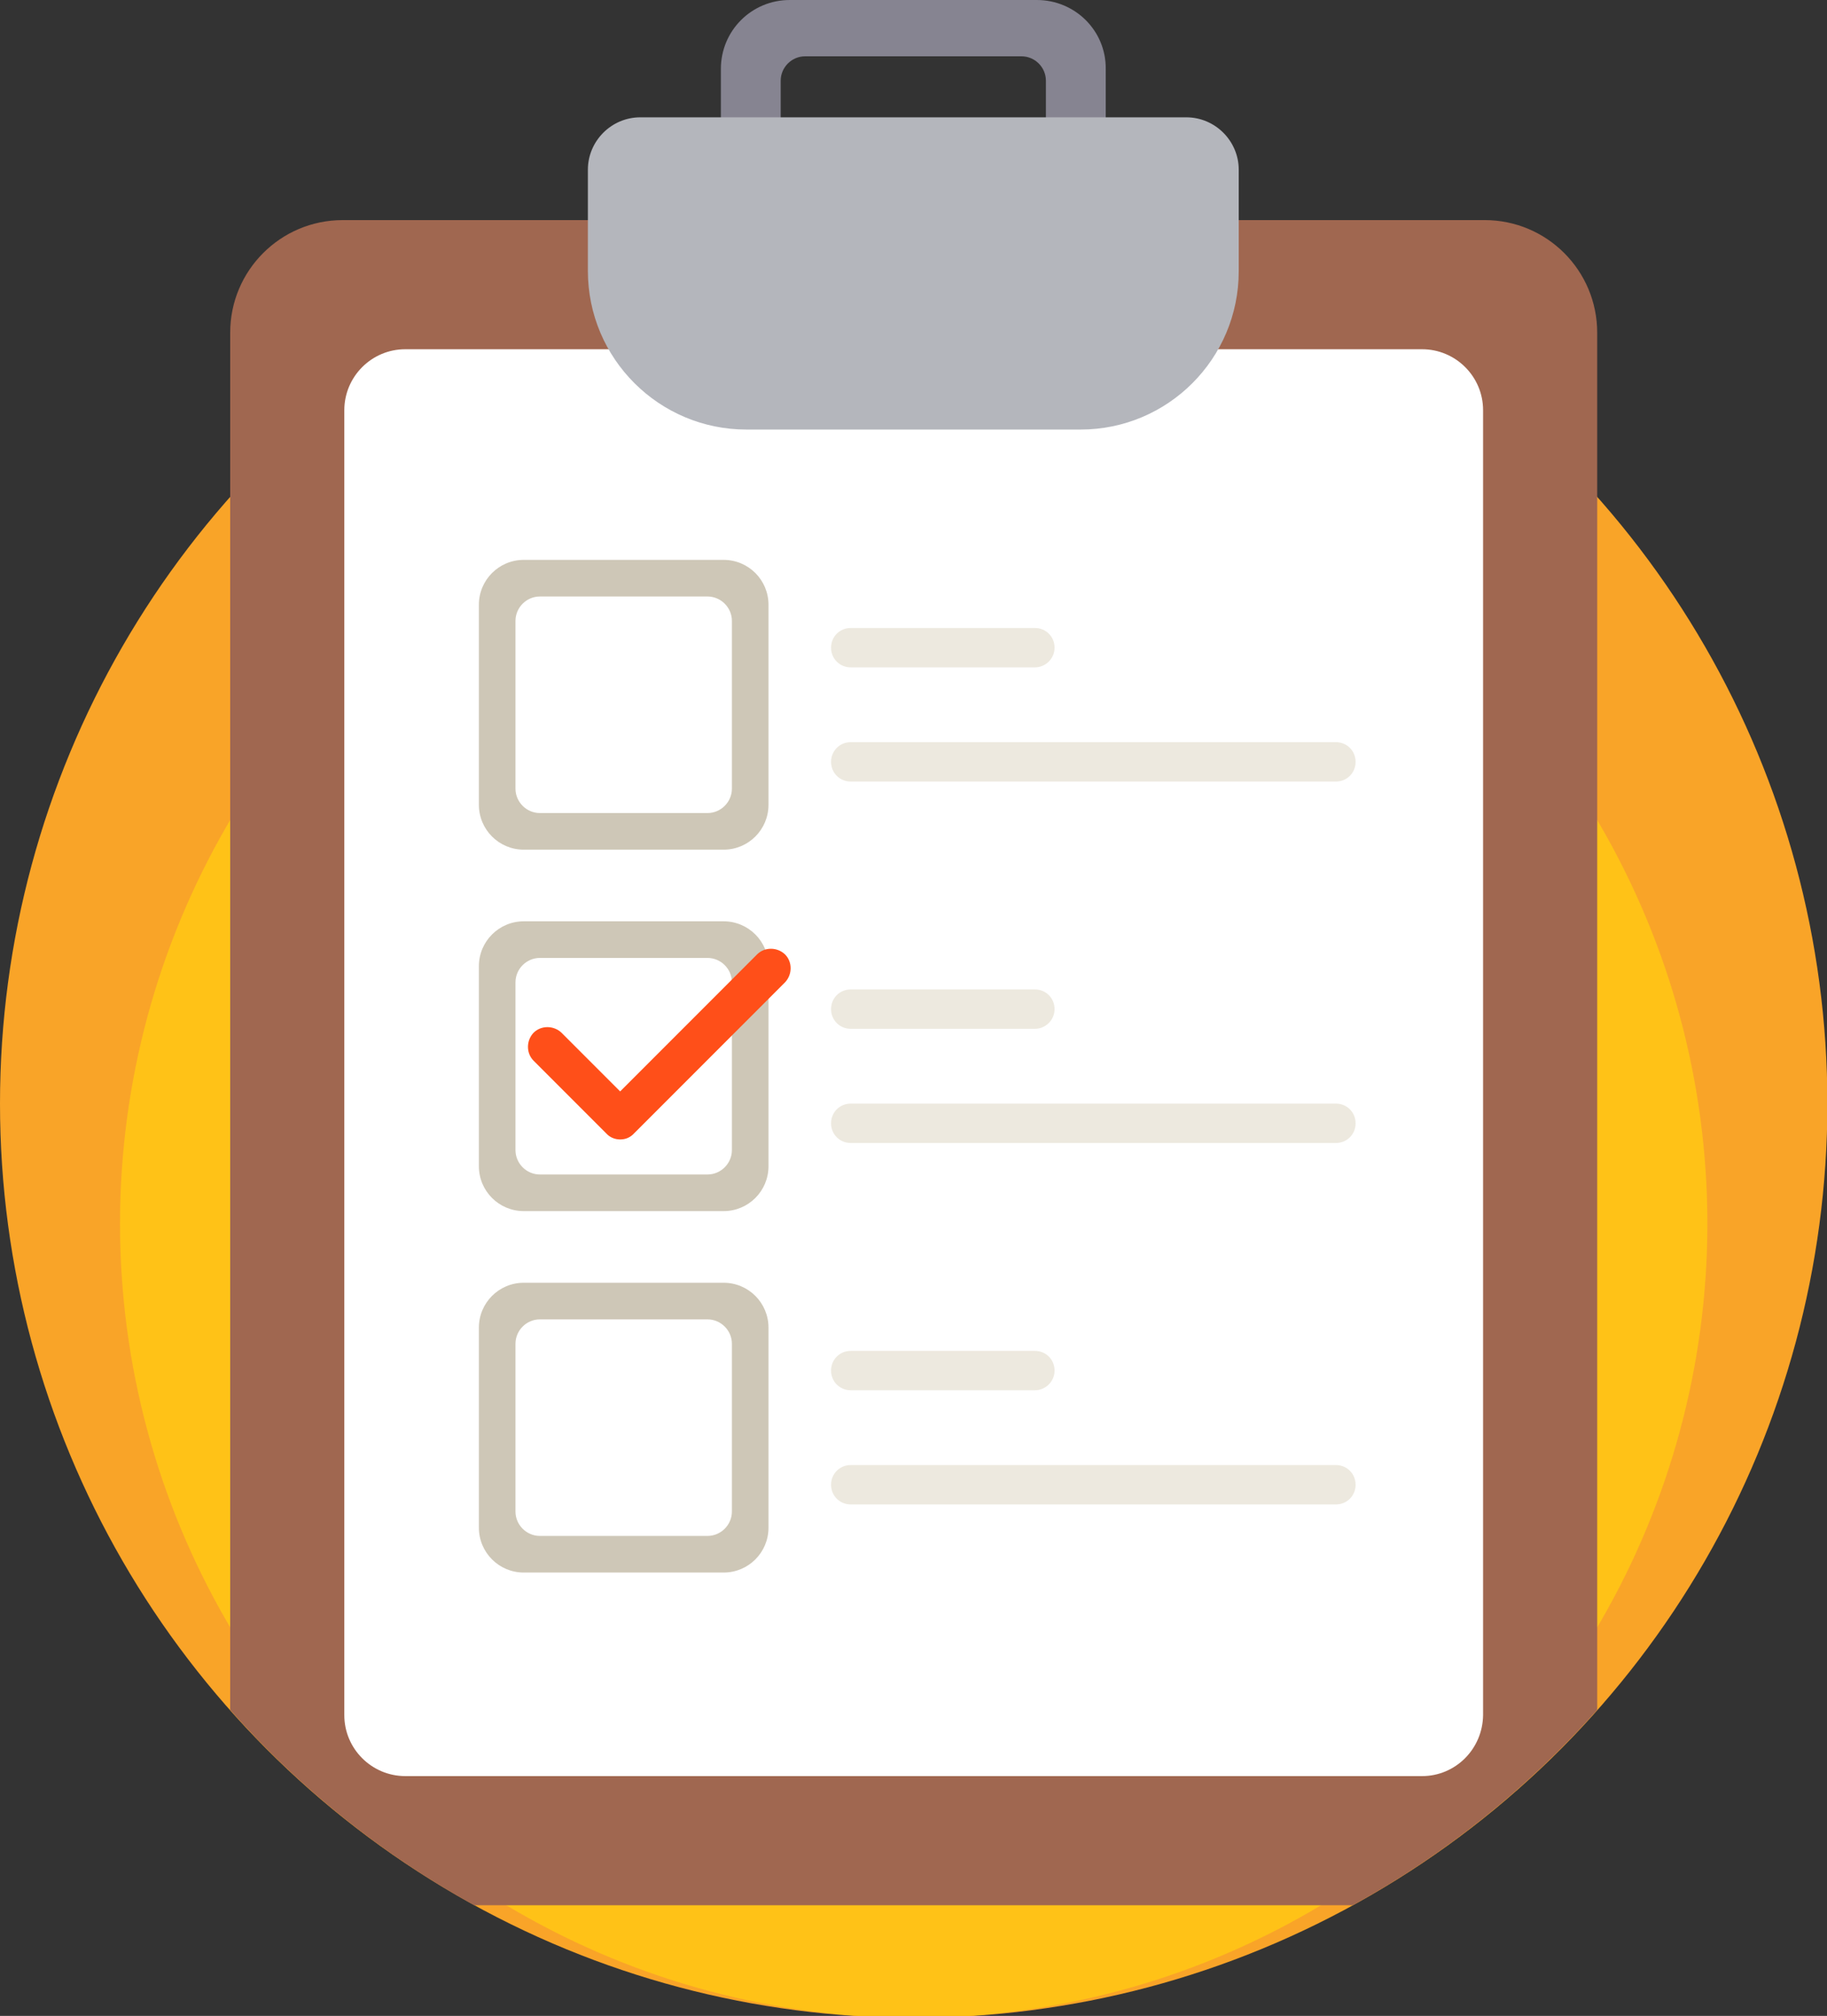
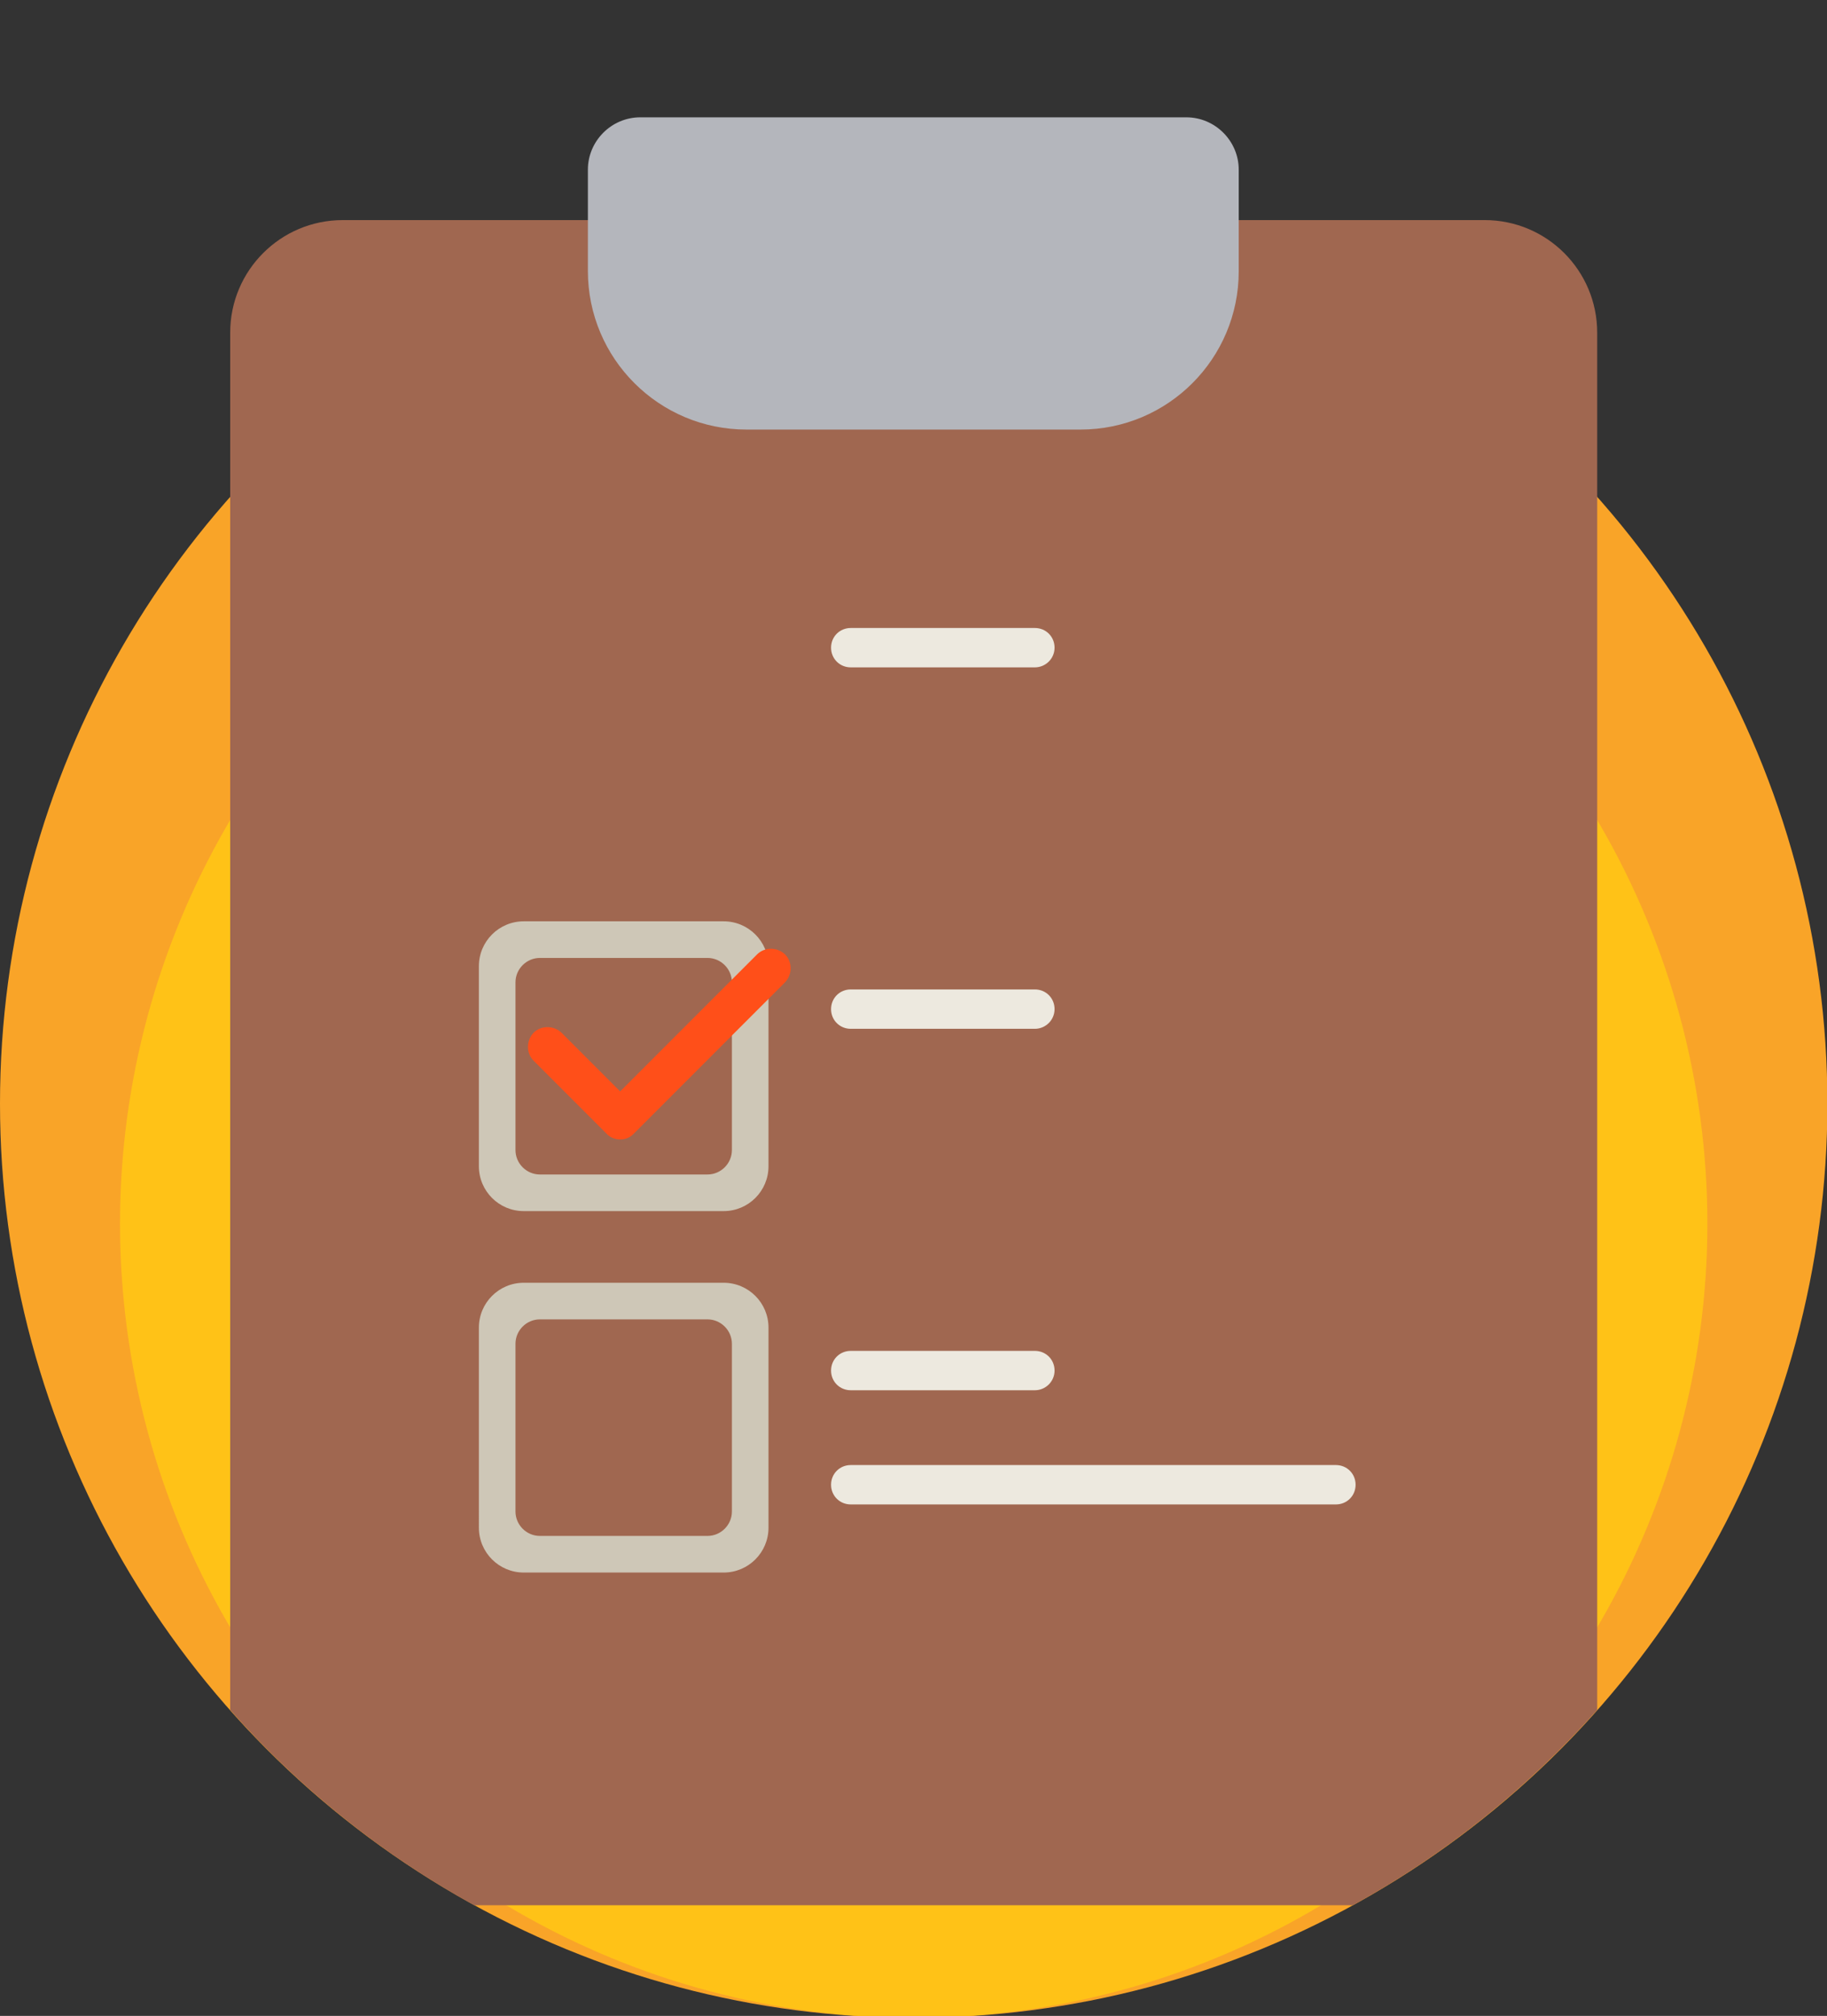
<svg xmlns="http://www.w3.org/2000/svg" version="1.1" id="Layer_1" x="0px" y="0px" viewBox="0 0 464.3 512" style="enable-background:new 0 0 464.3 512;" xml:space="preserve">
  <rect x="0" y="0" width="464.3" height="512" fill="#333333" stroke="none" />
  <style type="text/css">
	.st0{fill:#F9A428;}
	.st1{fill:#FFC217;}
	.st2{fill:#A06750;}
	.st3{fill:#868491;}
	.st4{fill:#FFFFFF;}
	.st5{fill:#B4B6BC;}
	.st6{fill:#CEC7B7;}
	.st7{fill:#FF4F19;}
	.st8{fill:#EDE9DF;}
</style>
  <g>
    <circle class="st0" cx="232.2" cy="280.3" r="232.2" />
    <circle class="st1" cx="232.2" cy="310.8" r="201.7" />
    <path class="st2" d="M120.5,483.9h223.3c23.5-12.9,44.4-29.7,62.1-49.6V84.5c0-15.8-12.8-28.6-28.6-28.6H87.1   c-15.8,0-28.6,12.8-28.6,28.6v349.8C76.1,454.2,97.1,471,120.5,483.9z" />
-     <path class="st3" d="M263.5,0h-62.8c-9.7,0-17.5,7.8-17.5,17.5v24.6c0,9.7,7.8,17.5,17.5,17.5h62.8c9.7,0,17.5-7.8,17.5-17.5V17.5   C281.1,7.8,273.2,0,263.5,0z M265.8,39.1c0,3.4-2.8,6.2-6.2,6.2h-55c-3.4,0-6.2-2.8-6.2-6.2V20.5c0-3.4,2.8-6.2,6.2-6.2h55   c3.4,0,6.2,2.8,6.2,6.2V39.1z" />
-     <path class="st4" d="M361.4,451.1H103c-8.5,0-15.5-6.9-15.5-15.5V104.2c0-8.5,6.9-15.5,15.5-15.5h258.4c8.5,0,15.5,6.9,15.5,15.5   v331.4C376.8,444.2,369.9,451.1,361.4,451.1z" />
    <path class="st5" d="M274.6,109.1h-84.9c-22.2,0-40.3-18-40.3-40.3V43.1c0-7.3,6-13.3,13.3-13.3h138.8c7.3,0,13.3,6,13.3,13.3v25.8   C314.8,91.1,296.8,109.1,274.6,109.1z" />
    <path class="st6" d="M183.9,234h-50.8c-6.3,0-11.4,5.1-11.4,11.4v50.8c0,6.3,5.1,11.4,11.4,11.4h50.8c6.3,0,11.4-5.1,11.4-11.4   v-50.8C195.3,239.1,190.2,234,183.9,234z M186,292.1c0,3.4-2.8,6.2-6.2,6.2h-42.6c-3.4,0-6.2-2.8-6.2-6.2v-42.6   c0-3.4,2.8-6.2,6.2-6.2h42.6c3.4,0,6.2,2.8,6.2,6.2V292.1z" />
    <path class="st7" d="M157.6,289.4c-1.3,0-2.6-0.5-3.5-1.5l-18.5-18.5c-1.9-1.9-1.9-5.1,0-7.1c1.9-1.9,5.1-1.9,7.1,0l14.9,14.9   l34.8-34.8c1.9-1.9,5.1-1.9,7.1,0c1.9,1.9,1.9,5.1,0,7.1l-38.3,38.3C160.2,288.9,159,289.4,157.6,289.4z" />
-     <path class="st6" d="M183.9,142.2h-50.8c-6.3,0-11.4,5.1-11.4,11.4v50.8c0,6.3,5.1,11.4,11.4,11.4h50.8c6.3,0,11.4-5.1,11.4-11.4   v-50.8C195.3,147.3,190.2,142.2,183.9,142.2z M186,200.3c0,3.4-2.8,6.2-6.2,6.2h-42.6c-3.4,0-6.2-2.8-6.2-6.2v-42.6   c0-3.4,2.8-6.2,6.2-6.2h42.6c3.4,0,6.2,2.8,6.2,6.2V200.3z" />
    <path class="st6" d="M183.9,325.8h-50.8c-6.3,0-11.4,5.1-11.4,11.4V388c0,6.3,5.1,11.4,11.4,11.4h50.8c6.3,0,11.4-5.1,11.4-11.4   v-50.8C195.3,330.9,190.2,325.8,183.9,325.8z M186,383.9c0,3.4-2.8,6.2-6.2,6.2h-42.6c-3.4,0-6.2-2.8-6.2-6.2v-42.6   c0-3.4,2.8-6.2,6.2-6.2h42.6c3.4,0,6.2,2.8,6.2,6.2V383.9z" />
    <path class="st8" d="M263,169.5h-46.8c-2.8,0-5-2.2-5-5s2.2-5,5-5H263c2.8,0,5,2.2,5,5S265.7,169.5,263,169.5z" />
-     <path class="st8" d="M339.5,198.5H216.2c-2.8,0-5-2.2-5-5c0-2.8,2.2-5,5-5h123.3c2.8,0,5,2.2,5,5   C344.5,196.3,342.3,198.5,339.5,198.5z" />
    <path class="st8" d="M263,261.3h-46.8c-2.8,0-5-2.2-5-5s2.2-5,5-5H263c2.8,0,5,2.2,5,5S265.7,261.3,263,261.3z" />
-     <path class="st8" d="M339.5,290.3H216.2c-2.8,0-5-2.2-5-5c0-2.8,2.2-5,5-5h123.3c2.8,0,5,2.2,5,5   C344.5,288.1,342.3,290.3,339.5,290.3z" />
    <path class="st8" d="M263,353.1h-46.8c-2.8,0-5-2.2-5-5s2.2-5,5-5H263c2.8,0,5,2.2,5,5S265.7,353.1,263,353.1z" />
    <path class="st8" d="M339.5,382.1H216.2c-2.8,0-5-2.2-5-5s2.2-5,5-5h123.3c2.8,0,5,2.2,5,5S342.3,382.1,339.5,382.1z" />
  </g>
</svg>